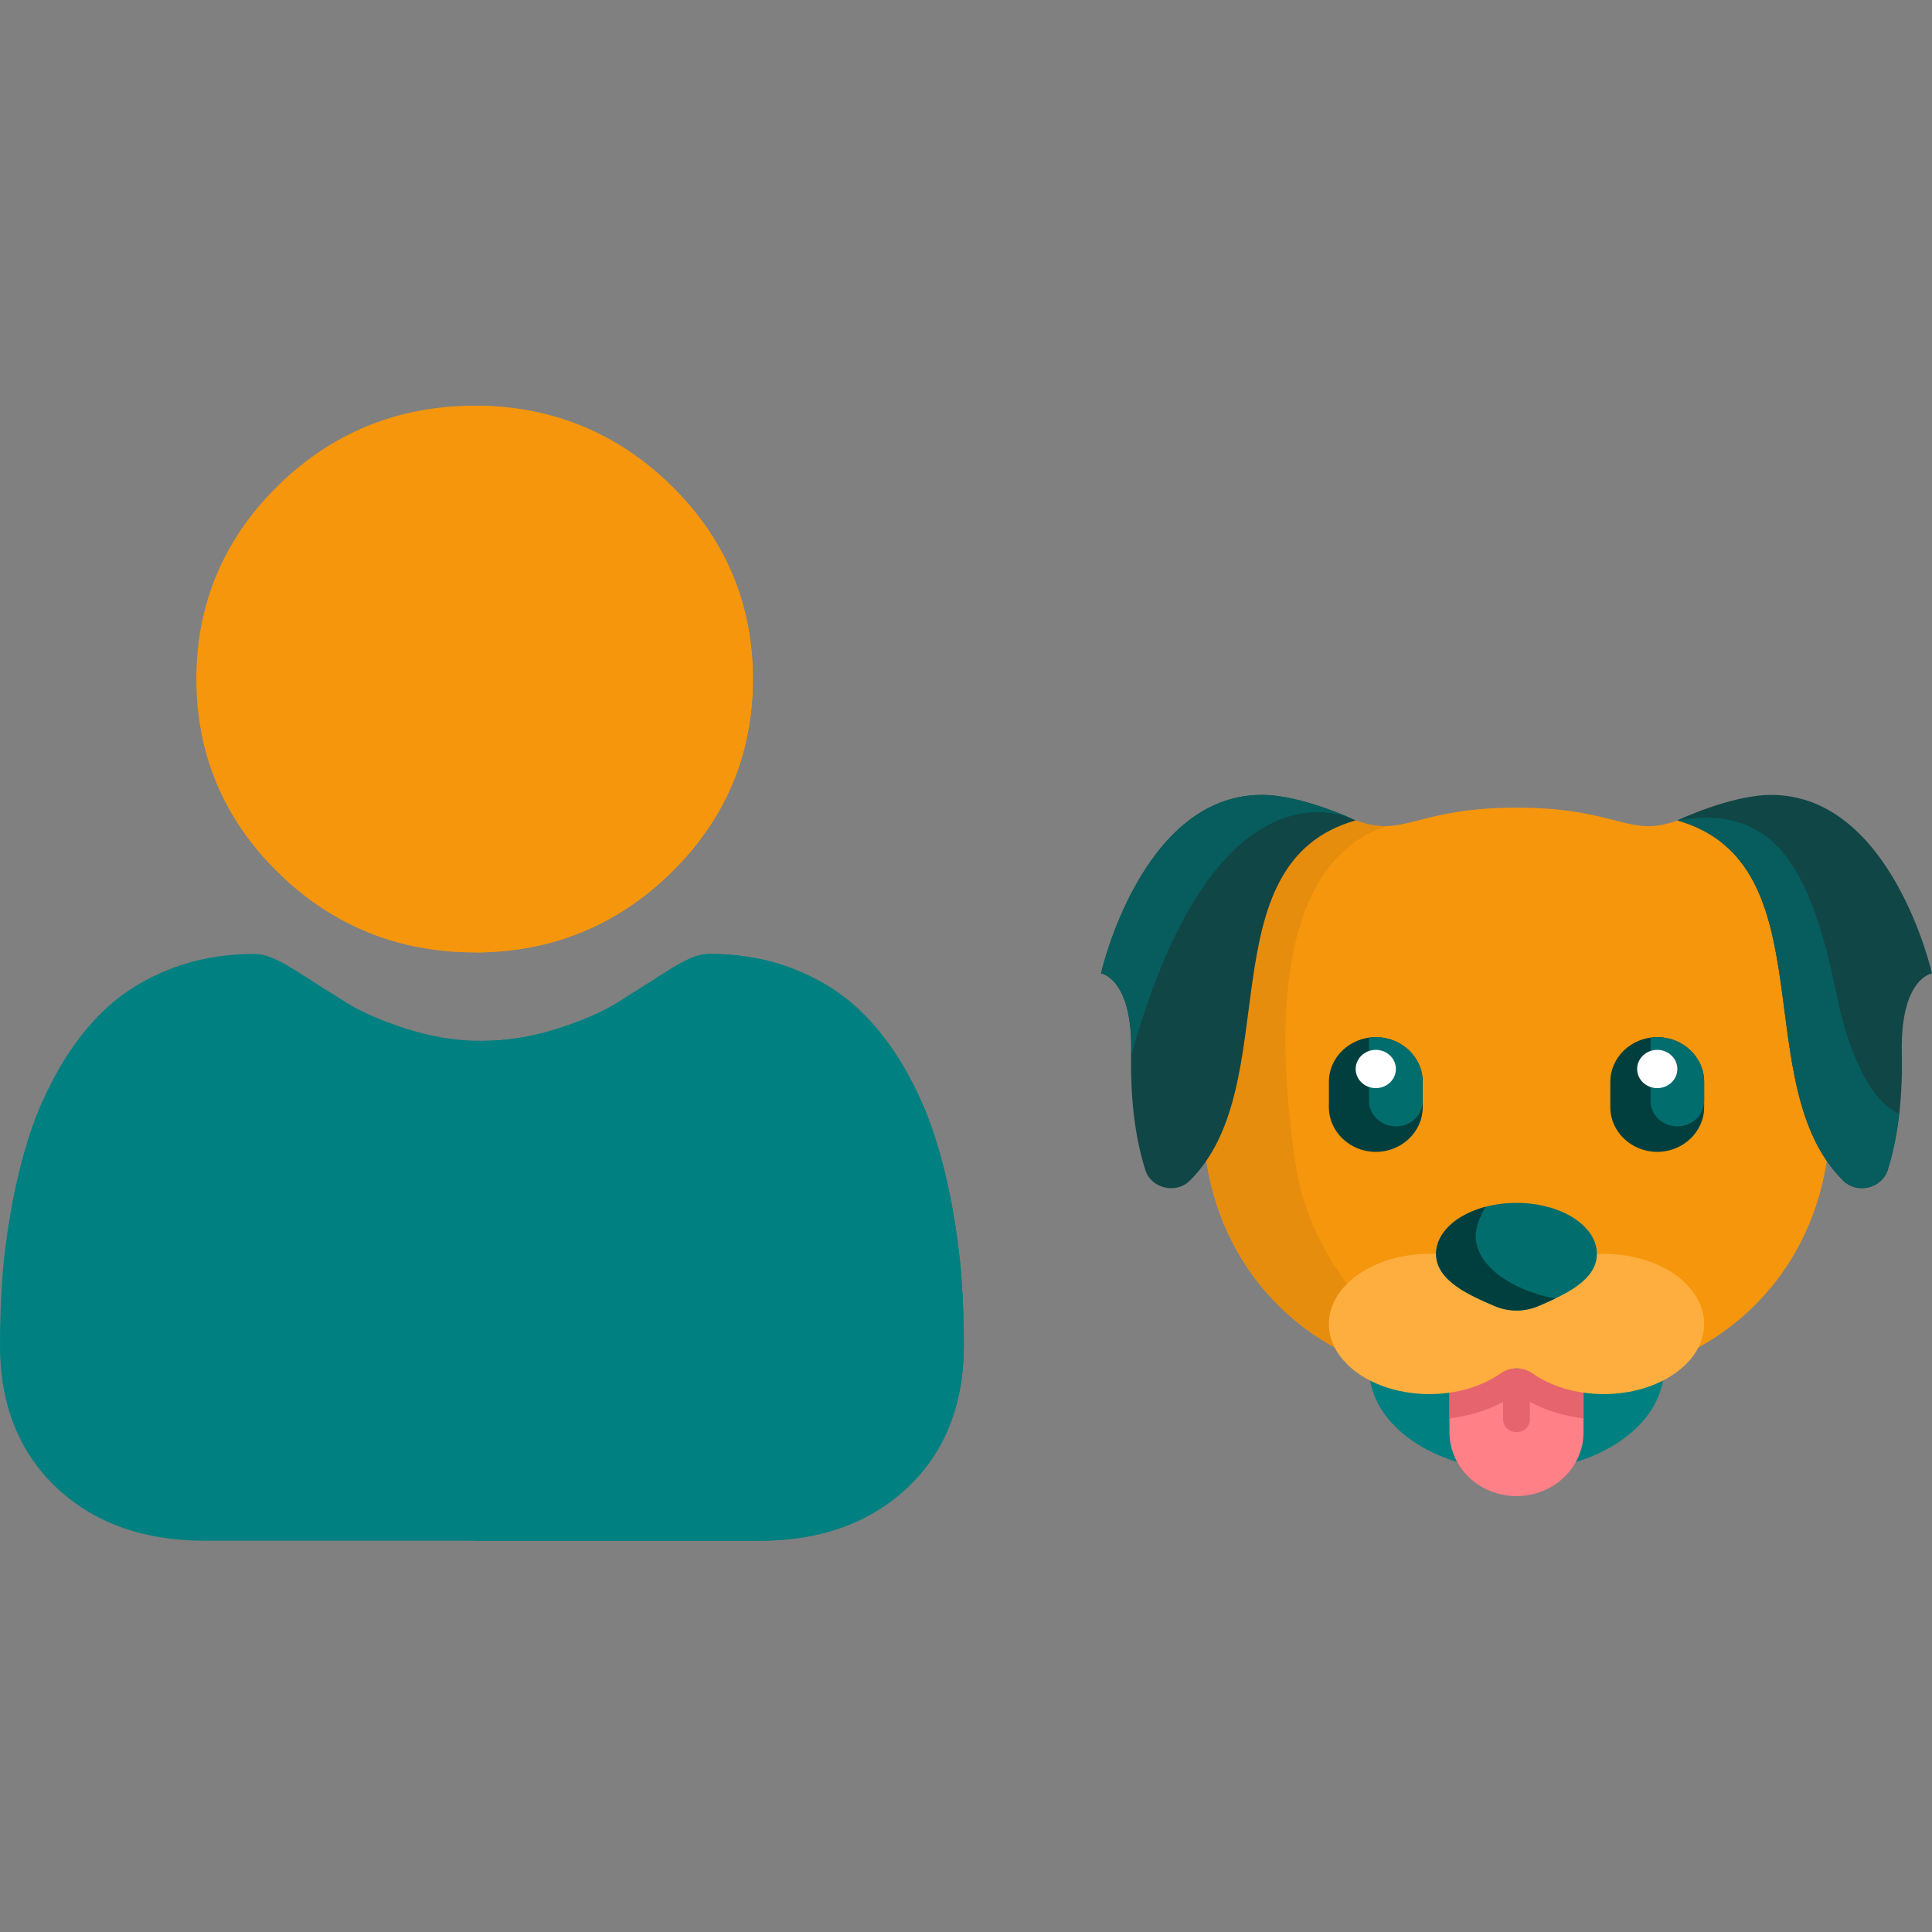
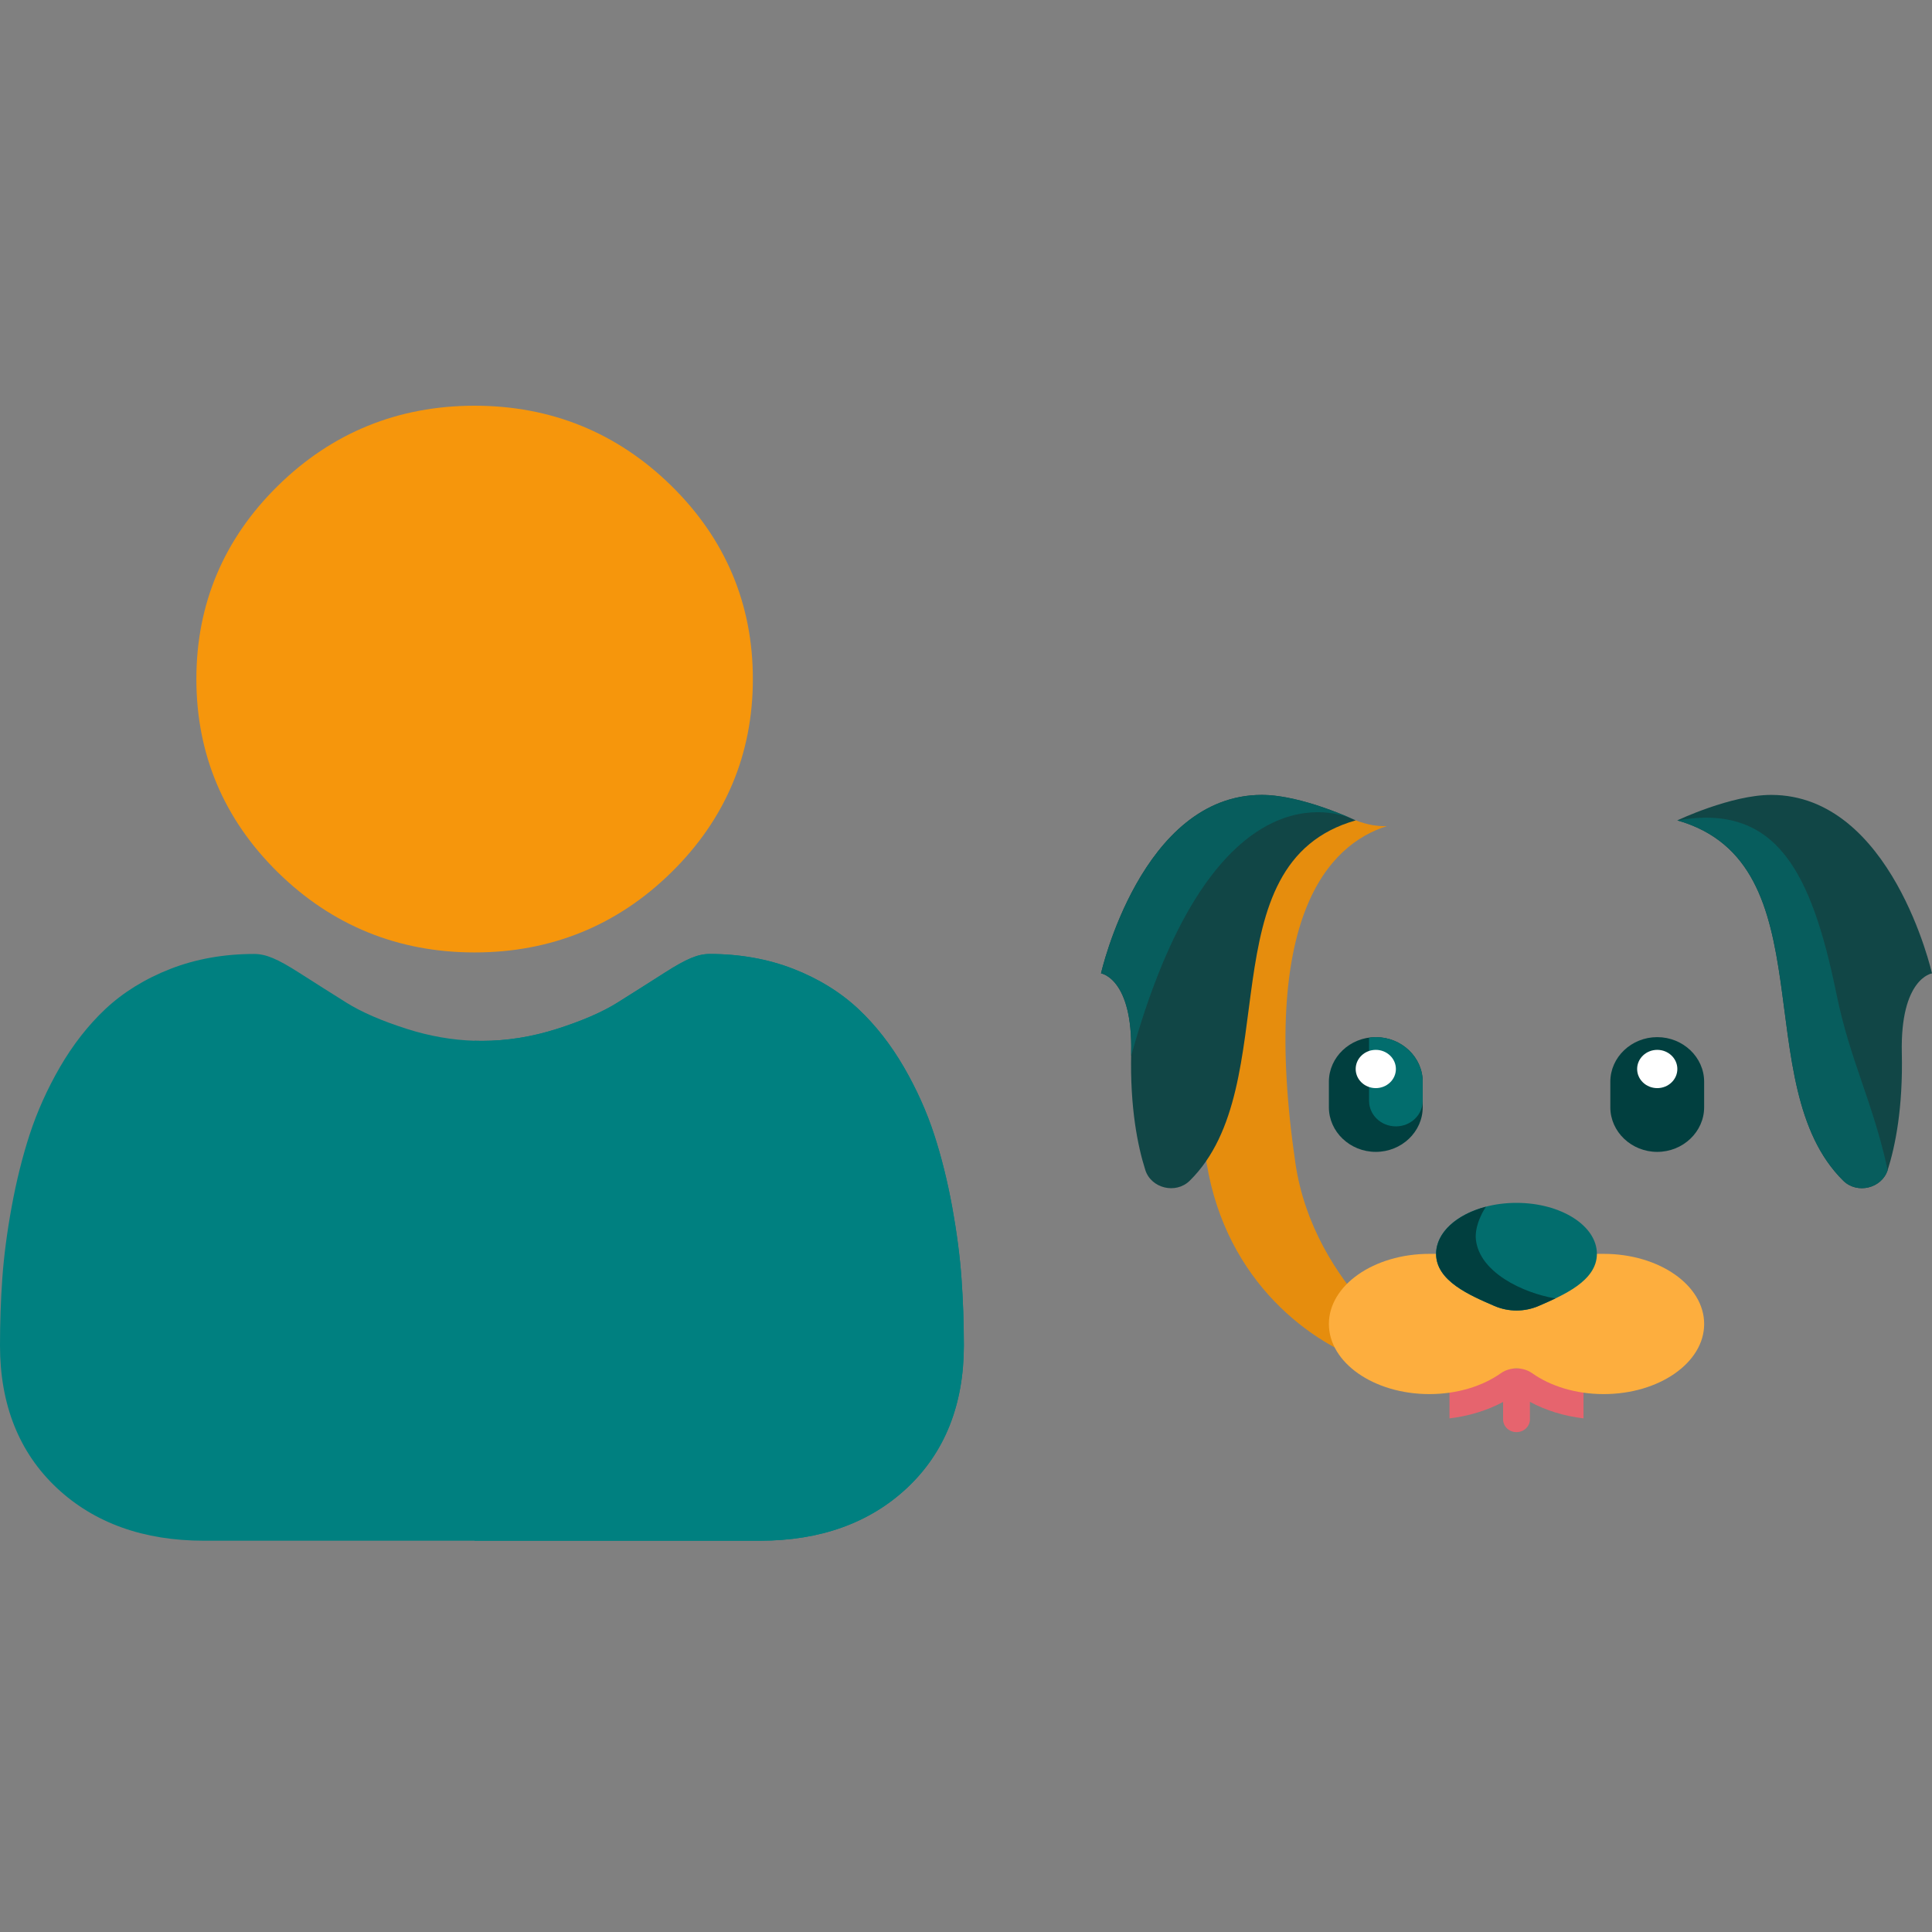
<svg xmlns="http://www.w3.org/2000/svg" fill="none" viewBox="0 0 100 100" height="100" width="100">
  <rect x="0" y="0" width="100" height="100" fill="#808080" stroke="none" />
-   <path fill="#F6960C" d="M93.757 42.463H86.82C84.305 43.412 83.748 41.803 78.496 41.803C73.243 41.803 72.686 43.412 70.171 42.463H63.234L62.309 59.043C62.887 65.559 67.136 69.106 70.489 70.398H86.502C89.855 69.106 94.105 65.559 94.683 59.043L93.757 42.463Z" />
  <path fill="#114646" d="M86.818 42.463C94.629 44.687 90.377 56.156 95.407 61.113C96.129 61.825 97.404 61.509 97.706 60.562C98.104 59.312 98.501 57.333 98.438 54.506C98.352 50.63 99.999 50.382 99.999 50.382C99.999 50.382 97.918 41.144 91.674 41.144C89.593 41.144 86.818 42.463 86.818 42.463Z" />
  <path fill="#013F3F" d="M71.211 59.621C69.876 59.621 68.783 58.581 68.783 57.311V55.991C68.783 54.721 69.876 53.682 71.211 53.682C72.547 53.682 73.639 54.721 73.639 55.991V57.311C73.639 58.581 72.547 59.621 71.211 59.621Z" />
  <path fill="#026D6D" d="M71.21 53.682C71.091 53.682 70.978 53.699 70.863 53.715V56.981C70.863 57.71 71.484 58.301 72.251 58.301C73.017 58.301 73.638 57.71 73.638 56.981V55.991C73.638 54.721 72.546 53.682 71.21 53.682Z" />
  <path fill="white" d="M71.21 56.321C71.785 56.321 72.251 55.878 72.251 55.331C72.251 54.785 71.785 54.341 71.21 54.341C70.636 54.341 70.17 54.785 70.17 55.331C70.17 55.878 70.636 56.321 71.21 56.321Z" />
  <path fill="#013F3F" d="M85.778 59.621C84.442 59.621 83.35 58.581 83.35 57.311V55.991C83.35 54.721 84.442 53.682 85.778 53.682C87.113 53.682 88.206 54.721 88.206 55.991V57.311C88.206 58.581 87.113 59.621 85.778 59.621Z" />
-   <path fill="#026D6D" d="M85.778 53.682C85.66 53.682 85.546 53.699 85.432 53.715V56.981C85.432 57.71 86.053 58.301 86.819 58.301C87.585 58.301 88.207 57.71 88.207 56.981V55.991C88.207 54.721 87.114 53.682 85.778 53.682Z" />
  <path fill="white" d="M85.779 56.321C86.354 56.321 86.819 55.878 86.819 55.331C86.819 54.785 86.354 54.341 85.779 54.341C85.204 54.341 84.738 54.785 84.738 55.331C84.738 55.878 85.204 56.321 85.779 56.321Z" />
-   <path fill="#075D5D" d="M95.407 61.113C96.129 61.825 97.404 61.509 97.706 60.562C97.934 59.845 98.159 58.879 98.3 57.661C96.937 57.014 95.772 54.951 95.056 51.454C93.756 45.103 91.935 41.556 86.818 42.463C94.629 44.687 90.377 56.156 95.407 61.113Z" />
+   <path fill="#075D5D" d="M95.407 61.113C96.129 61.825 97.404 61.509 97.706 60.562C96.937 57.014 95.772 54.951 95.056 51.454C93.756 45.103 91.935 41.556 86.818 42.463C94.629 44.687 90.377 56.156 95.407 61.113Z" />
  <path fill="#E68D0D" d="M70.489 70.399H73.777C73.777 70.399 68.003 66.714 67.049 60.198C65.194 47.521 68.726 43.728 71.781 42.76C71.297 42.776 70.794 42.698 70.171 42.463H63.234L62.309 59.043C62.887 65.559 67.136 69.106 70.489 70.399Z" />
  <path fill="#114646" d="M70.169 42.463C62.358 44.687 66.61 56.156 61.581 61.113C60.859 61.825 59.583 61.509 59.282 60.562C58.884 59.312 58.486 57.333 58.549 54.506C58.636 50.63 56.988 50.382 56.988 50.382C56.988 50.382 59.069 41.144 65.313 41.144C67.394 41.144 70.169 42.463 70.169 42.463Z" />
  <path fill="#075D5D" d="M69.937 42.358C69.233 42.048 67.037 41.144 65.313 41.144C59.069 41.144 56.988 50.382 56.988 50.382C56.988 50.382 58.636 50.63 58.549 54.506C58.548 54.558 58.55 54.605 58.549 54.656C62.541 40.249 68.675 41.852 69.937 42.358Z" />
-   <path fill="#008080" d="M78.494 76.118C82.709 76.118 86.126 73.754 86.126 70.839C86.126 67.923 82.709 65.56 78.494 65.56C74.28 65.56 70.863 67.923 70.863 70.839C70.863 73.754 74.28 76.118 78.494 76.118Z" />
-   <path fill="#FF8087" d="M75.025 70.839V74.138C75.025 75.96 76.578 77.438 78.494 77.438C80.41 77.438 81.963 75.96 81.963 74.138V70.839H75.025Z" />
  <path fill="#E6646E" d="M75.025 73.415C76.028 73.296 76.975 73.005 77.8 72.566V73.478C77.803 73.651 77.877 73.816 78.007 73.938C78.137 74.059 78.312 74.127 78.494 74.127C78.676 74.127 78.851 74.059 78.981 73.938C79.111 73.816 79.185 73.651 79.188 73.478V72.558C80.005 73.002 80.954 73.295 81.963 73.415V70.838H75.025V73.415Z" />
  <path fill="#FDAE3E" d="M83.004 64.899H73.986C71.113 64.899 68.783 66.524 68.783 68.529C68.783 70.533 71.113 72.158 73.986 72.158C75.433 72.158 76.74 71.745 77.682 71.079C77.921 70.911 78.208 70.827 78.495 70.827C78.783 70.827 79.07 70.911 79.309 71.079C80.251 71.745 81.558 72.158 83.004 72.158C85.878 72.158 88.207 70.533 88.207 68.529C88.207 66.524 85.878 64.899 83.004 64.899Z" />
  <path fill="#026D6D" d="M78.493 62.26C80.791 62.26 82.655 63.441 82.655 64.899C82.655 66.305 80.906 67.046 79.643 67.593C79.282 67.75 78.889 67.831 78.493 67.831C78.096 67.831 77.703 67.75 77.342 67.593C76.079 67.046 74.33 66.305 74.33 64.899C74.33 63.442 76.194 62.26 78.493 62.26Z" />
  <path fill="#013F3F" d="M76.394 64.178C76.296 63.347 76.912 62.459 76.912 62.459C75.399 62.855 74.334 63.797 74.334 64.899C74.334 66.305 76.083 67.045 77.346 67.593C77.707 67.75 78.099 67.831 78.496 67.831C78.893 67.831 79.286 67.75 79.647 67.593C79.918 67.475 80.213 67.348 80.507 67.207C78.8 66.92 76.588 65.848 76.394 64.178Z" />
  <path fill="#F6960C" d="M38.968 35.148C38.968 39.037 37.549 42.402 34.749 45.153C31.95 47.904 28.524 49.298 24.566 49.298H24.559C20.607 49.297 17.183 47.903 14.383 45.153C11.583 42.402 10.164 39.037 10.164 35.148C10.164 31.262 11.583 27.896 14.383 25.145C17.181 22.395 20.605 21.001 24.559 21H24.566C28.522 21 31.948 22.394 34.749 25.145C37.549 27.896 38.968 31.262 38.968 35.148Z" />
  <path fill="#008080" d="M49.889 69.643C49.889 72.711 48.895 75.195 46.939 77.023C45.006 78.831 42.449 79.747 39.34 79.747H10.548C7.438 79.747 4.881 78.831 2.949 77.024C0.992 75.193 0 72.71 0 69.644C0 68.464 0.04 67.297 0.119 66.174C0.2 65.027 0.363 63.778 0.604 62.461C0.847 61.133 1.159 59.877 1.532 58.73C1.92 57.542 2.445 56.371 3.094 55.248C3.768 54.084 4.56 53.069 5.448 52.233C6.379 51.359 7.516 50.657 8.832 50.145C10.142 49.636 11.595 49.377 13.15 49.377C13.76 49.377 14.351 49.623 15.489 50.352C16.3 50.87 17.114 51.386 17.93 51.897C18.713 52.388 19.773 52.847 21.084 53.263C22.236 53.629 23.405 53.834 24.56 53.869C24.687 53.873 24.814 53.876 24.942 53.876C26.225 53.876 27.522 53.669 28.801 53.263C30.112 52.847 31.174 52.388 31.956 51.897C32.771 51.386 33.585 50.871 34.395 50.353C35.535 49.623 36.125 49.378 36.736 49.378C38.289 49.378 39.742 49.636 41.054 50.145C42.369 50.657 43.507 51.36 44.437 52.233C45.326 53.069 46.118 54.084 46.792 55.248C47.441 56.372 47.967 57.542 48.353 58.729C48.727 59.877 49.04 61.133 49.283 62.462C49.523 63.781 49.686 65.029 49.767 66.173C49.847 67.292 49.887 68.459 49.889 69.643Z" />
-   <path fill="#F6960C" d="M24.567 49.298H24.561V21H24.567C28.524 21 31.95 22.394 34.751 25.145C37.551 27.896 38.97 31.262 38.97 35.148C38.97 39.037 37.551 42.402 34.751 45.153C31.951 47.904 28.525 49.298 24.567 49.298Z" />
  <path fill="#008080" d="M49.889 69.643C49.889 72.711 48.896 75.194 46.94 77.023C45.006 78.831 42.449 79.747 39.34 79.747H24.561V53.869C24.688 53.873 24.815 53.876 24.942 53.876C26.225 53.876 27.523 53.669 28.802 53.263C30.113 52.847 31.174 52.388 31.957 51.897C32.772 51.386 33.585 50.871 34.396 50.353C35.536 49.623 36.125 49.377 36.737 49.377C38.29 49.377 39.743 49.636 41.055 50.145C42.37 50.656 43.508 51.36 44.437 52.233C45.327 53.069 46.119 54.084 46.792 55.248C47.442 56.372 47.968 57.542 48.354 58.729C48.728 59.877 49.041 61.133 49.284 62.462C49.523 63.78 49.687 65.029 49.767 66.173C49.848 67.292 49.888 68.459 49.889 69.643Z" />
</svg>